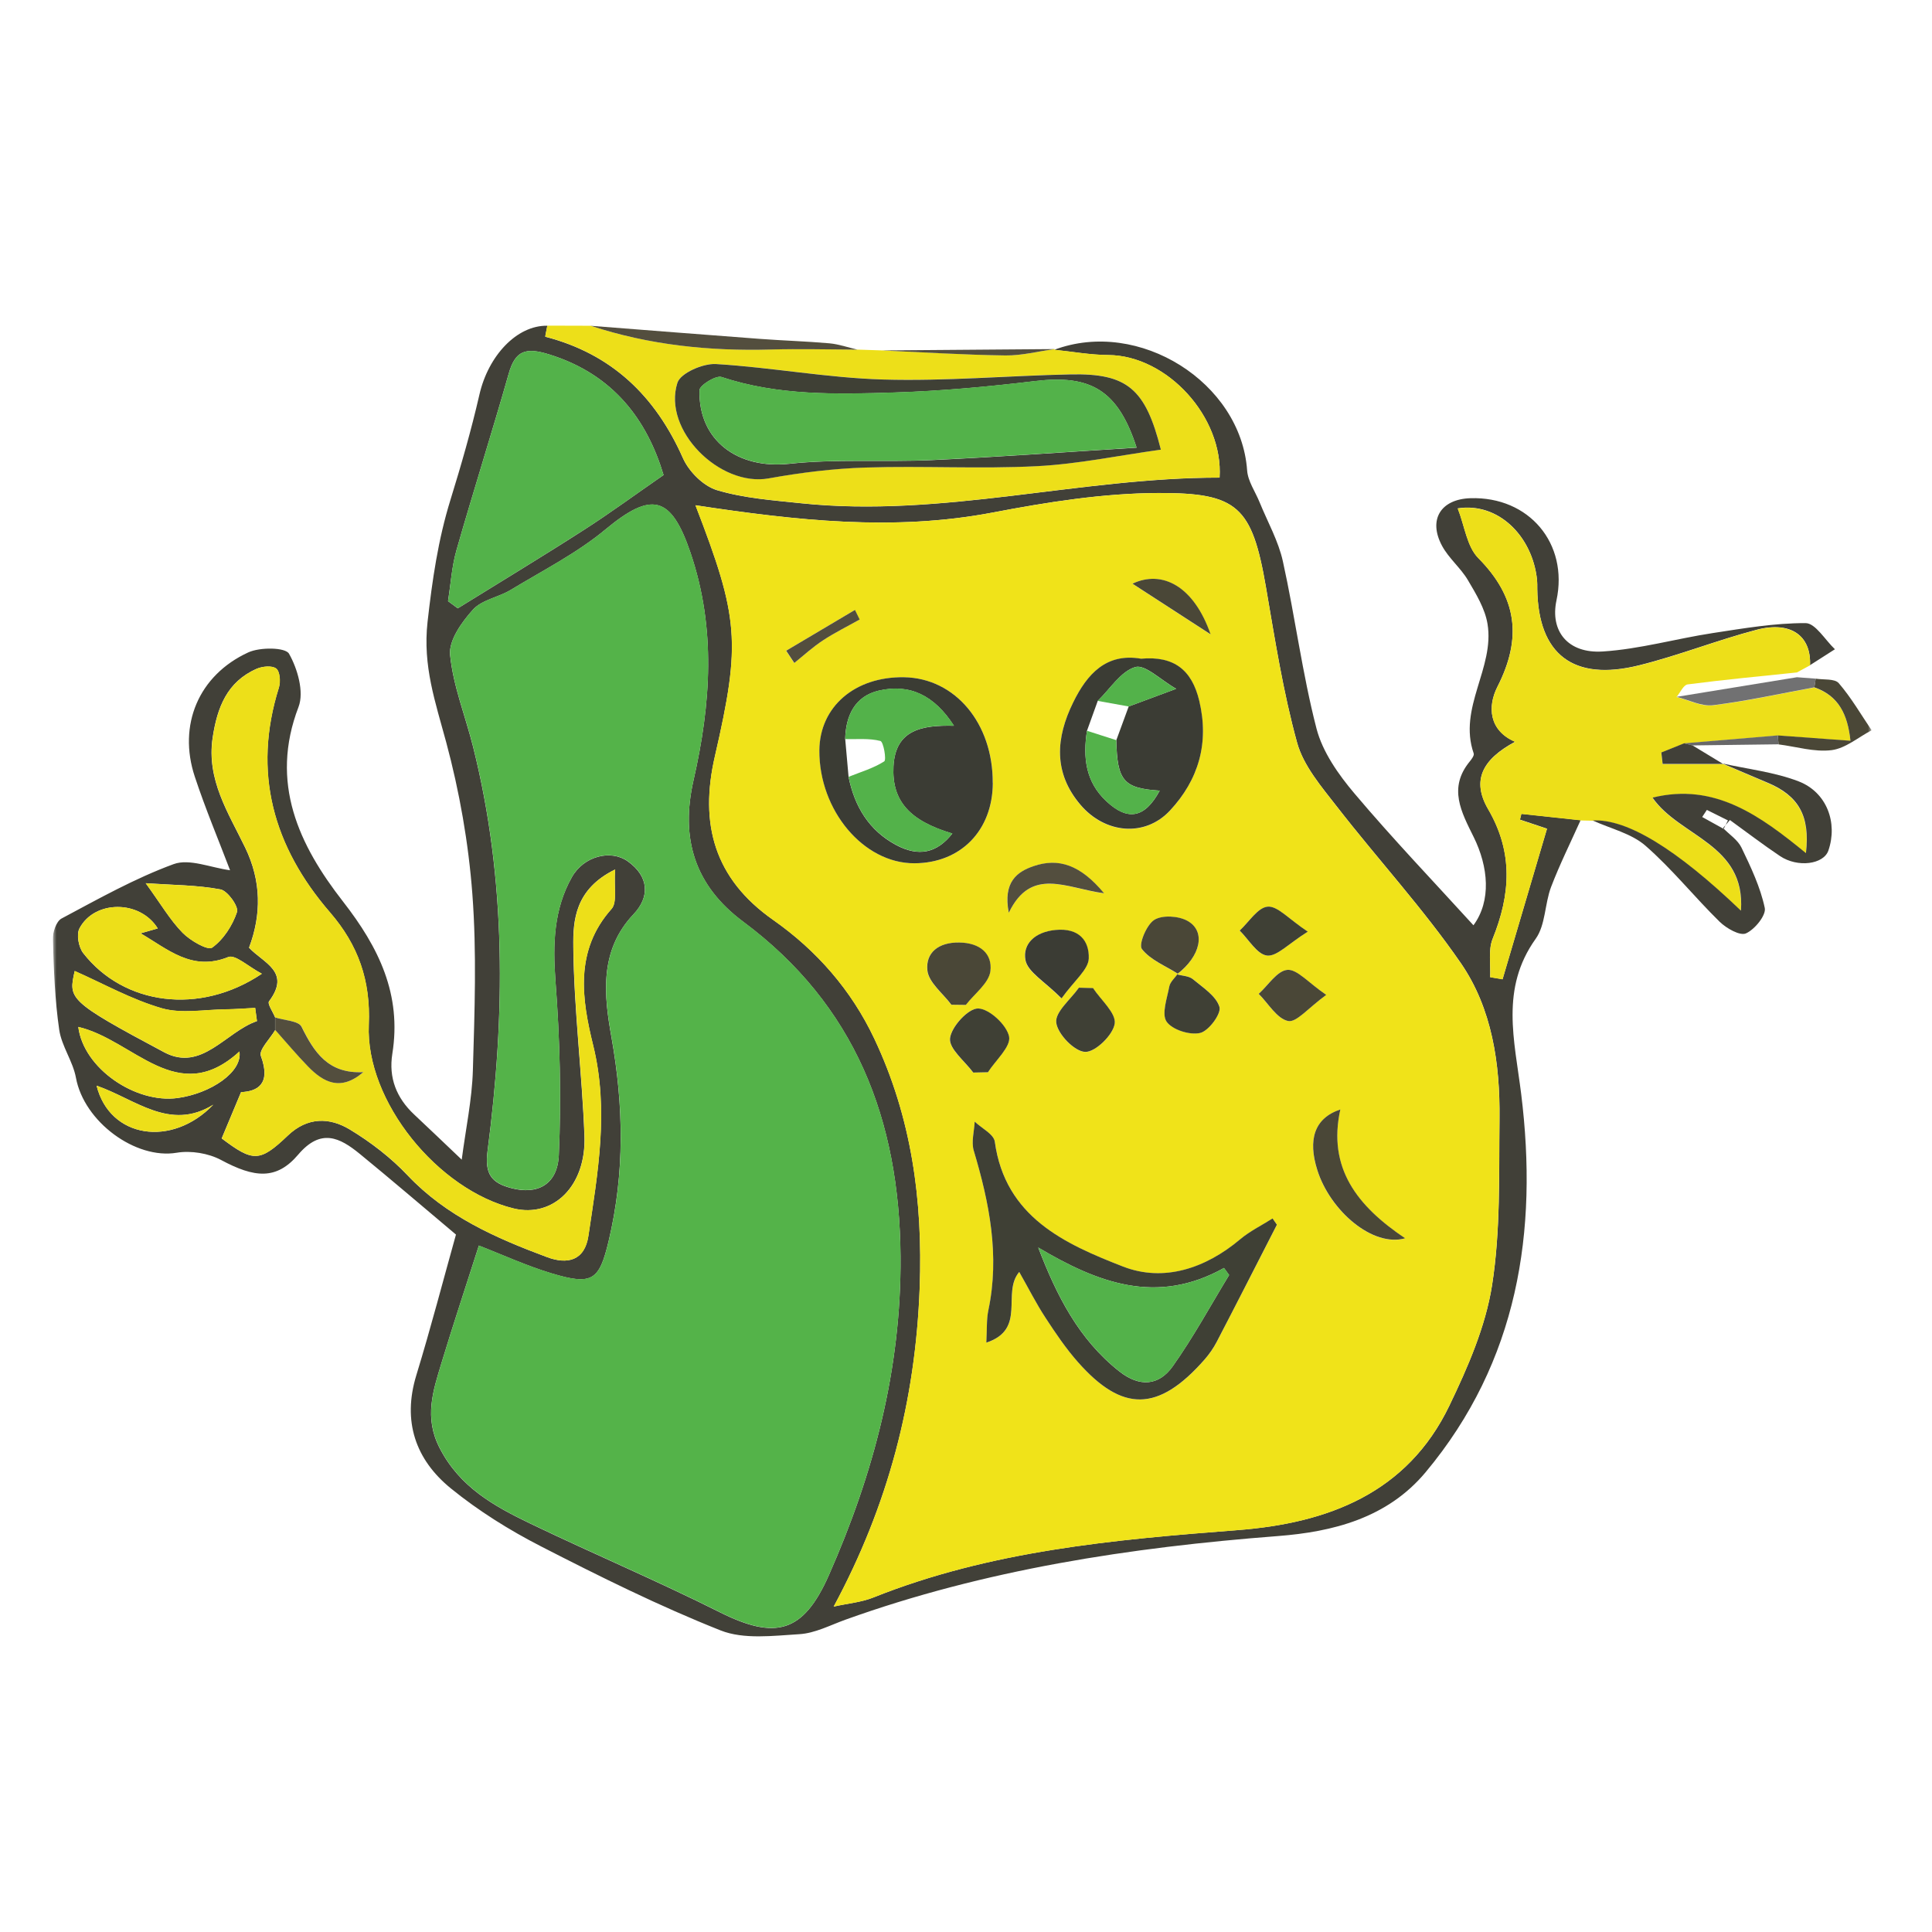
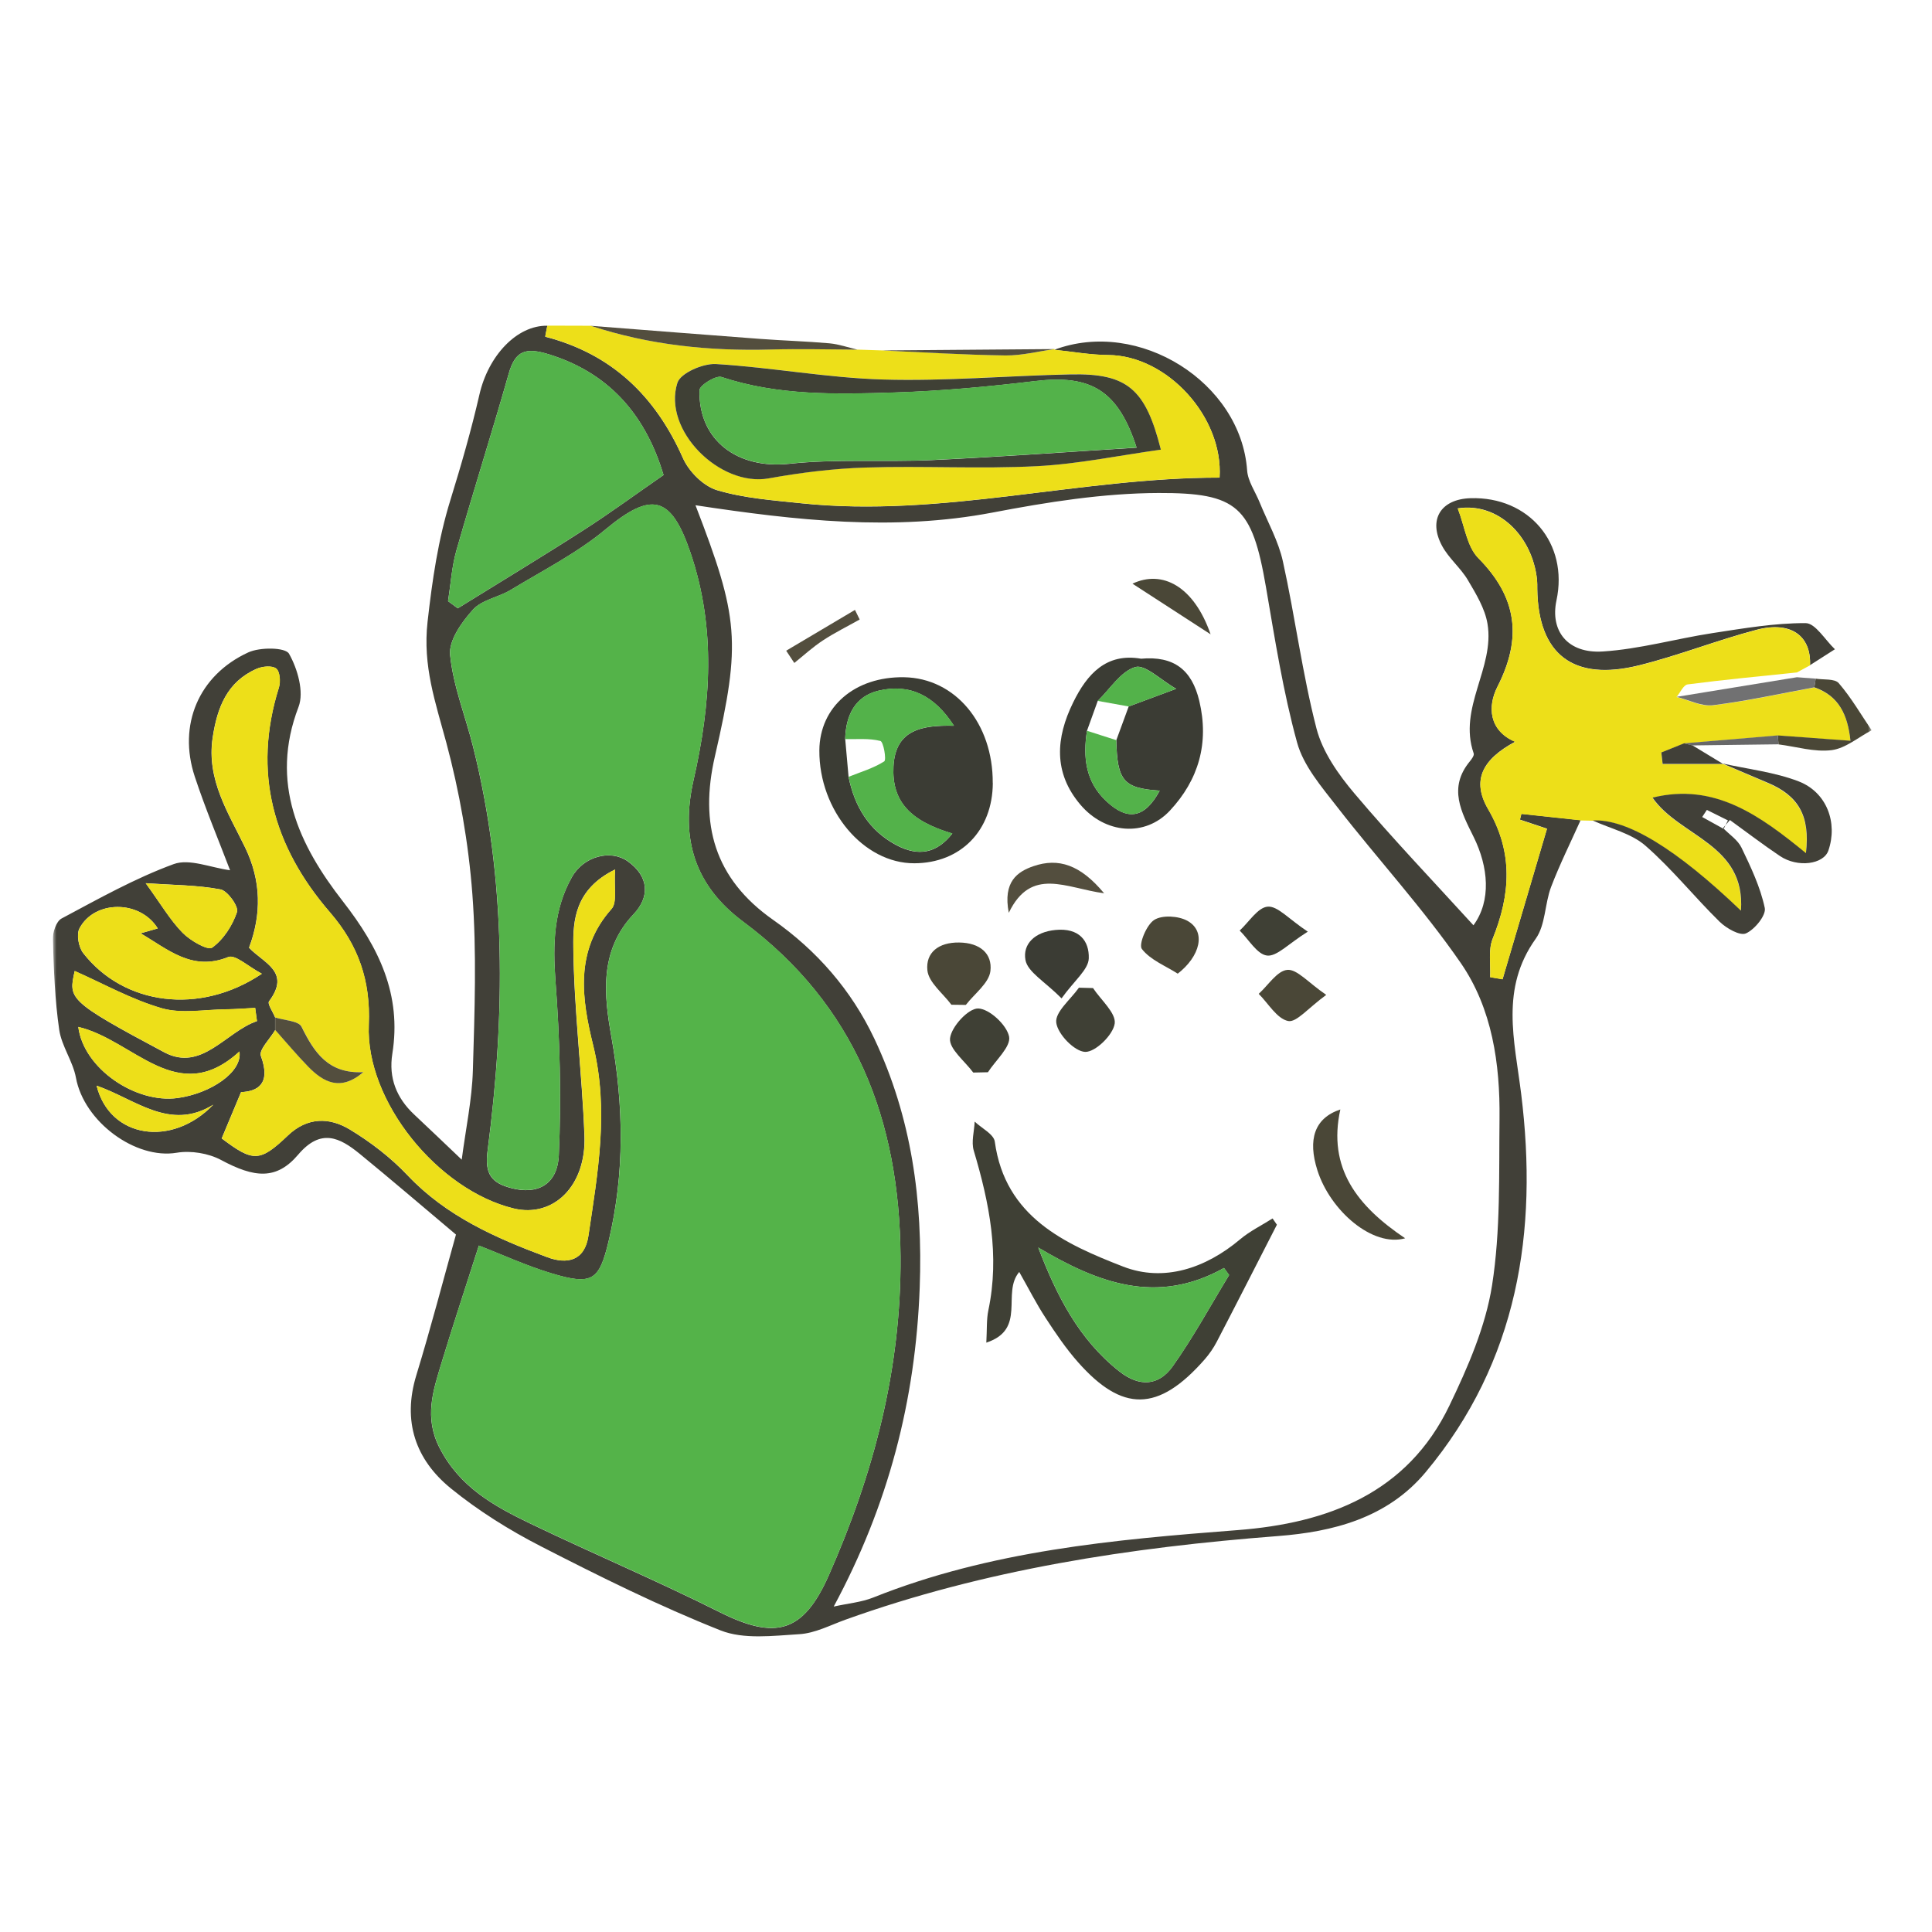
<svg xmlns="http://www.w3.org/2000/svg" width="256" height="256" viewBox="0 0 256 256" fill="none">
  <g opacity="0.9">
    <g clip-path="url(#clip0_5442_12749)">
      <g clip-path="url(#clip1_5442_12749)">
        <mask id="mask0_5442_12749" style="mask-type:luminance" maskUnits="userSpaceOnUse" x="7" y="7" width="241" height="241">
          <path d="M248 7H7V248H248V7Z" fill="white" />
        </mask>
        <g mask="url(#mask0_5442_12749)">
          <path d="M139.707 46.344C150.913 42.152 164.422 50.667 165.25 62.323C165.349 63.767 166.334 65.145 166.908 66.564C167.966 69.164 169.401 71.69 169.992 74.397C171.616 81.747 172.559 89.253 174.438 96.52C175.242 99.638 177.35 102.632 179.482 105.15C184.56 111.163 190.006 116.856 195.24 122.605C197.635 119.349 197.217 114.854 195.273 110.916C193.632 107.594 191.869 104.411 194.748 100.901C195.002 100.597 195.363 100.097 195.273 99.834C193.173 93.789 198.079 88.498 197.102 82.658C196.766 80.631 195.576 78.688 194.502 76.866C193.542 75.243 191.959 73.971 191.073 72.314C189.211 68.844 190.917 66.137 194.846 66.014C202.606 65.776 207.856 72.01 206.24 79.557C205.379 83.593 207.716 86.628 212.384 86.324C217.265 86.013 222.063 84.634 226.928 83.888C231.013 83.265 235.139 82.551 239.249 82.567C240.553 82.567 241.841 84.807 243.137 86.029C242.037 86.735 240.938 87.44 239.839 88.137C240.003 84.241 237.296 82.256 232.768 83.445C227.526 84.823 222.449 86.849 217.191 88.154C208.455 90.327 203.82 86.71 203.697 78.04C203.697 77.629 203.705 77.219 203.664 76.809C203.049 71.018 198.513 66.523 193.157 67.359C194.075 69.697 194.371 72.413 195.88 73.938C201.031 79.155 201.72 84.511 198.414 91C197.094 93.592 197.266 96.791 200.76 98.284C196.38 100.638 194.978 103.428 197.192 107.225C200.539 112.968 200.154 118.529 197.783 124.394C197.184 125.886 197.537 127.765 197.455 129.471C198.005 129.562 198.546 129.651 199.096 129.75C201.072 123.065 203.041 116.38 204.985 109.801C203.787 109.399 202.598 109.005 201.401 108.603C201.466 108.349 201.532 108.095 201.589 107.832C204.205 108.111 206.822 108.398 209.439 108.677C208.119 111.622 206.675 114.517 205.526 117.528C204.681 119.759 204.797 122.556 203.492 124.386C198.767 130.997 200.678 137.797 201.565 144.959C203.82 163.16 201.154 180.386 188.915 195.061C183.814 201.181 176.571 202.977 169.336 203.535C149.755 205.043 130.528 207.964 111.981 214.633C109.988 215.355 107.978 216.413 105.927 216.536C102.441 216.749 98.553 217.258 95.477 216.036C87.357 212.812 79.49 208.907 71.706 204.913C67.498 202.755 63.396 200.196 59.738 197.218C55.054 193.404 53.298 188.326 55.169 182.215C57.105 175.883 58.77 169.468 60.418 163.587C55.817 159.715 51.789 156.261 47.688 152.907C44.997 150.708 42.511 149.469 39.51 152.996C36.63 156.385 33.718 156.081 29.289 153.702C27.616 152.809 25.294 152.431 23.416 152.743C17.961 153.661 11.128 148.641 10.062 142.801C9.659 140.619 8.166 138.626 7.847 136.452C7.272 132.514 7.133 128.495 7.002 124.501C6.969 123.557 7.445 122.089 8.15 121.711C13.014 119.119 17.862 116.387 23.006 114.501C25.097 113.73 27.936 114.977 30.486 115.313C28.969 111.327 27.221 107.176 25.811 102.911C23.547 96.078 26.311 89.474 32.898 86.447C34.44 85.734 37.811 85.766 38.296 86.62C39.428 88.613 40.313 91.689 39.559 93.666C35.695 103.731 39.616 111.975 45.449 119.456C50.206 125.559 53.241 131.776 51.986 139.626C51.478 142.825 52.536 145.483 54.882 147.682C56.858 149.527 58.803 151.406 61.181 153.661C61.715 149.568 62.543 145.713 62.658 141.833C62.888 134.057 63.175 126.231 62.592 118.488C62.084 111.713 60.886 104.904 59.122 98.342C57.703 93.059 55.997 88.276 56.653 82.403C57.277 76.866 58.048 71.526 59.689 66.228C61.108 61.634 62.444 56.999 63.519 52.316C64.692 47.139 68.482 43.087 72.526 43.161C72.427 43.67 72.222 44.613 72.255 44.621C81.065 46.902 86.84 52.471 90.49 60.699C91.278 62.479 93.197 64.406 94.993 64.948C98.57 66.022 102.409 66.293 106.158 66.687C124.819 68.647 143.045 63.275 161.6 63.291C162.109 55.26 154.661 47.107 146.852 47.049C144.465 47.033 142.086 46.598 139.707 46.352V46.344ZM36.466 136.477C35.785 137.641 34.268 139.118 34.563 139.922C35.95 143.663 34.079 144.622 31.938 144.712C30.937 147.115 30.159 148.969 29.371 150.847C33.538 153.989 34.407 154.023 38.14 150.462C40.74 147.985 43.66 148.043 46.351 149.666C49.115 151.34 51.773 153.382 53.996 155.728C59.147 161.175 65.71 164.054 72.493 166.581C75.175 167.581 77.472 167.065 77.964 163.743C79.211 155.367 80.704 147.099 78.588 138.503C77.095 132.441 76.086 125.977 81.024 120.44C81.803 119.562 81.327 117.577 81.5 115.215C76.16 117.823 75.922 122.007 75.963 125.452C76.053 133.803 77.119 142.136 77.439 150.495C77.694 157.156 73.305 161.404 68.047 160.125C58.056 157.689 48.417 145.951 48.861 135.787C49.115 129.906 47.458 125.222 43.717 120.891C36.212 112.196 33.415 102.369 36.95 91.107C37.188 90.336 37.09 88.982 36.597 88.589C36.056 88.162 34.768 88.285 33.997 88.621C30.068 90.352 28.772 93.765 28.173 97.759C27.345 103.329 30.257 107.709 32.48 112.303C34.637 116.757 34.645 121.195 32.996 125.575C34.867 127.593 38.607 128.733 35.646 132.678C35.4 133.007 36.163 134.082 36.45 134.811C36.45 135.361 36.45 135.919 36.45 136.469L36.466 136.477ZM92.155 66.949C97.889 81.805 98.217 85.078 94.731 100.204C92.664 109.169 94.641 116.413 102.45 121.892C108.216 125.936 112.802 131.178 115.845 137.609C120.791 148.067 122.293 159.043 121.866 170.624C121.317 185.562 117.707 199.441 110.472 212.878C112.35 212.459 114.131 212.311 115.713 211.68C131.217 205.479 147.565 204.01 163.987 202.747C175.939 201.829 186.471 197.874 192.057 186.243C194.494 181.174 196.848 175.784 197.709 170.297C198.841 163.062 198.611 155.597 198.694 148.231C198.776 140.955 197.718 133.647 193.575 127.626C188.587 120.391 182.575 113.862 177.169 106.905C175.119 104.264 172.723 101.491 171.871 98.391C170.017 91.657 168.933 84.692 167.744 77.777C165.907 67.097 163.98 65.292 153.512 65.325C146.171 65.35 138.756 66.531 131.512 67.917C118.412 70.411 105.509 68.967 92.163 66.949H92.155ZM63.454 165.039C61.715 170.494 60.041 175.514 58.508 180.575C57.384 184.291 56.161 187.818 58.261 191.887C60.927 197.062 65.455 199.564 70.237 201.869C78.563 205.872 87.085 209.474 95.346 213.616C102.754 217.332 106.436 216.397 109.832 208.71C115.763 195.282 119.43 181.395 119.323 166.499C119.192 148.346 113.318 133.179 98.472 122.13C91.983 117.298 90.154 111.056 91.893 103.394C94.19 93.313 94.903 83.257 91.483 73.216C88.907 65.645 86.331 65.096 80.228 70.157C76.439 73.307 71.919 75.595 67.67 78.171C66.054 79.147 63.855 79.475 62.674 80.779C61.19 82.42 59.451 84.856 59.639 86.776C60.041 90.893 61.665 94.88 62.682 98.94C67.128 116.65 66.956 134.573 64.602 152.505C64.192 155.605 65.16 156.754 67.752 157.434C71.164 158.337 73.871 157.016 74.044 153.071C74.388 145.385 74.183 137.641 73.6 129.964C73.231 125.099 73.379 120.481 75.774 116.232C77.358 113.418 80.942 112.541 83.173 114.124C85.987 116.125 86.143 118.824 83.944 121.145C79.342 126.001 80.048 131.981 81.016 137.412C82.64 146.541 82.787 155.434 80.655 164.415C79.408 169.673 78.49 170.354 73.117 168.738C69.77 167.737 66.571 166.253 63.446 165.047L63.454 165.039ZM87.923 62.938C85.757 55.72 81.336 49.617 72.756 46.959C69.655 45.999 68.277 46.434 67.399 49.543C65.176 57.368 62.707 65.12 60.476 72.938C59.861 75.103 59.721 77.416 59.369 79.655C59.795 79.975 60.23 80.287 60.656 80.607C66.242 77.145 71.869 73.75 77.398 70.198C80.86 67.975 84.182 65.53 87.931 62.938H87.923ZM20.906 123.032C18.551 119.209 12.514 119.25 10.529 123.016C10.103 123.819 10.414 125.509 11.021 126.288C16.386 133.179 26.434 134.573 34.695 129.028C32.931 128.102 31.167 126.436 30.241 126.814C25.434 128.758 22.234 125.772 18.625 123.672C19.298 123.484 19.929 123.303 20.897 123.024L20.906 123.032ZM34.047 135.303C33.965 134.721 33.891 134.139 33.809 133.556C32.521 133.622 31.241 133.729 29.953 133.745C27.107 133.77 24.08 134.36 21.439 133.606C17.452 132.457 13.736 130.365 9.897 128.668C9.077 132.342 8.938 132.605 21.759 139.438C26.73 142.087 29.92 136.715 34.038 135.312L34.047 135.303ZM10.373 136.075C11.079 141.619 17.993 146.238 23.506 145.5C27.936 144.901 32.16 142.03 31.725 139.331C23.497 146.877 17.747 137.797 10.373 136.075ZM19.314 117.036C21.332 119.817 22.546 121.917 24.187 123.59C25.204 124.631 27.533 125.977 28.116 125.559C29.617 124.484 30.806 122.63 31.405 120.842C31.643 120.12 30.159 118.028 29.215 117.848C26.114 117.266 22.899 117.274 19.314 117.028V117.036ZM28.263 146.377C22.497 149.945 17.944 145.631 12.801 143.859C14.524 150.799 22.735 152.119 28.263 146.377Z" fill="#2C2B22" />
          <path d="M209.439 108.7L201.589 107.855C201.523 108.109 201.457 108.364 201.4 108.626C202.59 109.028 203.787 109.422 204.985 109.824C203.04 116.402 201.072 123.088 199.095 129.773C198.545 129.683 198.004 129.593 197.454 129.495C197.536 127.797 197.184 125.918 197.783 124.417C200.145 118.543 200.53 112.982 197.192 107.248C194.977 103.45 196.38 100.653 200.76 98.307C197.274 96.814 197.094 93.615 198.414 91.023C201.728 84.535 201.039 79.17 195.88 73.962C194.37 72.435 194.075 69.721 193.156 67.383C198.513 66.546 203.049 71.041 203.664 76.832C203.705 77.234 203.689 77.652 203.697 78.063C203.82 86.733 208.454 90.342 217.191 88.177C222.449 86.873 227.526 84.838 232.768 83.468C237.295 82.279 239.994 84.264 239.838 88.161C239.256 88.472 238.682 88.784 238.1 89.103C233.268 89.604 228.437 90.063 223.622 90.687C223.064 90.76 222.637 91.778 222.145 92.361C223.761 92.762 225.442 93.657 226.985 93.467C231.488 92.91 235.942 91.917 240.413 91.097C243.628 92.212 244.834 94.665 245.195 98.176C241.782 97.93 238.674 97.7 235.573 97.47C231.43 97.823 227.288 98.168 223.146 98.521C222.137 98.922 221.136 99.333 220.127 99.735C220.184 100.243 220.242 100.743 220.299 101.252H228.305L228.207 101.195C230.2 102.048 232.193 102.901 234.187 103.738C238.296 105.469 239.855 108.126 239.281 113.072C233.268 108.167 227.223 103.672 218.954 105.722C222.547 110.915 231.316 111.85 230.668 120.701C222.093 112.482 215.545 108.498 211.022 108.749C210.489 108.741 209.955 108.733 209.423 108.717L209.439 108.7Z" fill="#EBDC00" />
          <path d="M139.706 46.339C142.086 46.585 144.473 47.02 146.852 47.037C154.661 47.094 162.109 55.256 161.6 63.278C143.046 63.262 124.819 68.635 106.157 66.674C102.409 66.28 98.57 66.01 94.993 64.935C93.197 64.394 91.278 62.466 90.49 60.686C86.84 52.459 81.057 46.889 72.255 44.608C72.222 44.6 72.436 43.657 72.525 43.148C74.445 43.148 76.365 43.157 78.276 43.165C86.044 45.732 94.033 46.536 102.171 46.306C105.977 46.2 109.791 46.306 113.597 46.323C114.68 46.356 115.771 46.397 116.854 46.43C122.309 46.667 127.764 47.012 133.227 47.094C135.4 47.127 137.582 46.553 139.764 46.249L139.699 46.323L139.706 46.339ZM153.824 59.579C151.773 51.483 149.353 49.448 141.881 49.596C133.588 49.76 125.295 50.506 117.018 50.277C109.619 50.063 102.261 48.669 94.862 48.226C93.148 48.128 90.17 49.424 89.76 50.711C87.758 56.978 95.379 64.541 101.859 63.377C106.1 62.614 110.431 62.072 114.729 61.941C122.276 61.711 129.847 62.146 137.377 61.761C142.865 61.482 148.312 60.342 153.824 59.571V59.579Z" fill="#EBDC00" />
          <path d="M211.037 108.716C215.559 108.465 222.108 112.449 230.683 120.668C231.331 111.817 222.562 110.891 218.969 105.69C227.238 103.647 233.283 108.134 239.296 113.039C239.87 108.093 238.32 105.427 234.202 103.705C232.201 102.868 230.215 102.006 228.222 101.162C231.602 101.916 235.12 102.302 238.32 103.532C242.077 104.984 243.529 109.028 242.273 112.695C241.642 114.541 238.197 115 235.859 113.433C233.595 111.916 231.429 110.25 229.223 108.659C228.919 109.012 228.616 109.365 228.312 109.718C229.149 110.579 230.265 111.293 230.757 112.317C231.996 114.893 233.259 117.551 233.841 120.307C234.046 121.275 232.512 123.161 231.347 123.679C230.552 124.031 228.763 123.014 227.869 122.144C224.514 118.855 221.553 115.131 218.026 112.055C216.148 110.423 213.4 109.8 211.037 108.716ZM226.171 107.314C225.966 107.626 225.753 107.945 225.548 108.257C226.5 108.783 227.451 109.307 228.394 109.832C228.583 109.455 228.772 109.077 228.96 108.708C228.025 108.241 227.098 107.781 226.163 107.314H226.171Z" fill="#2C2B22" />
          <path d="M113.607 46.329C109.801 46.313 105.986 46.206 102.18 46.313C94.034 46.542 86.053 45.73 78.285 43.171C85.75 43.753 93.214 44.344 100.679 44.902C103.755 45.131 106.839 45.222 109.916 45.492C111.162 45.607 112.384 46.042 113.615 46.329H113.607Z" fill="#403B29" />
          <path d="M235.572 97.446C238.681 97.676 241.782 97.897 245.194 98.152C244.825 94.64 243.619 92.188 240.412 91.072C240.469 90.687 240.527 90.309 240.584 89.924C241.634 90.096 243.111 89.899 243.644 90.523C245.292 92.434 246.572 94.657 247.999 96.765C246.236 97.692 244.546 99.16 242.7 99.398C240.42 99.685 238.017 98.931 235.663 98.635C235.629 98.241 235.605 97.848 235.572 97.454V97.446Z" fill="#363321" />
          <path d="M222.154 92.337C227.47 91.467 232.785 90.606 238.101 89.736C238.929 89.802 239.765 89.86 240.594 89.925C240.537 90.311 240.479 90.688 240.422 91.074C235.952 91.894 231.497 92.886 226.994 93.444C225.452 93.633 223.77 92.739 222.154 92.337Z" fill="#626263" />
          <path d="M139.774 46.254C137.592 46.549 135.409 47.123 133.236 47.099C127.773 47.025 122.318 46.68 116.863 46.434C124.5 46.377 132.137 46.311 139.774 46.254Z" fill="#403B29" />
          <path d="M235.574 97.443C235.607 97.837 235.631 98.231 235.665 98.625C231.866 98.674 228.06 98.723 224.262 98.772C223.894 98.682 223.516 98.584 223.146 98.493C227.289 98.141 231.431 97.796 235.574 97.443Z" fill="#585859" />
          <path d="M223.153 98.491C223.523 98.582 223.9 98.68 224.269 98.77C225.615 99.59 226.968 100.402 228.313 101.223C225.647 101.223 222.973 101.223 220.307 101.223C220.25 100.714 220.192 100.214 220.135 99.705C221.143 99.303 222.145 98.894 223.153 98.491Z" fill="#2C2B22" />
-           <path d="M92.155 66.955C105.501 68.972 118.404 70.416 131.504 67.923C138.747 66.544 146.162 65.355 153.504 65.331C163.97 65.298 165.89 67.102 167.736 77.782C168.925 84.689 170.008 91.653 171.862 98.396C172.715 101.489 175.11 104.269 177.16 106.911C182.566 113.867 188.579 120.388 193.566 127.631C197.709 133.652 198.767 140.96 198.685 148.237C198.603 155.603 198.832 163.067 197.7 170.302C196.839 175.79 194.493 181.179 192.049 186.248C186.455 197.88 175.931 201.834 163.979 202.753C147.557 204.016 131.208 205.484 115.705 211.685C114.122 212.317 112.342 212.464 110.464 212.883C117.707 199.447 121.308 185.568 121.858 170.63C122.284 159.048 120.791 148.072 115.837 137.614C112.793 131.182 108.208 125.95 102.441 121.897C94.632 116.418 92.655 109.175 94.722 100.209C98.208 85.083 97.88 81.818 92.147 66.955H92.155ZM155.964 129.107C159.09 126.72 159.836 123.406 157.342 122.029C156.153 121.372 154.02 121.233 152.954 121.897C151.92 122.537 150.846 125.171 151.305 125.761C152.43 127.212 154.414 127.984 156.063 129.033C155.678 129.592 155.063 130.1 154.947 130.707C154.652 132.282 153.889 134.365 154.587 135.366C155.333 136.449 157.671 137.187 159.032 136.868C160.173 136.605 161.855 134.3 161.592 133.422C161.149 131.962 159.393 130.847 158.065 129.739C157.548 129.313 156.678 129.304 155.973 129.107H155.964ZM135.055 168.539C136.294 170.72 137.32 172.738 138.542 174.617C139.879 176.667 141.265 178.71 142.881 180.539C148.689 187.093 153.447 187.192 159.631 180.137C160.255 179.423 160.804 178.628 161.239 177.791C163.922 172.631 166.555 167.456 169.204 162.288C169.015 162.009 168.819 161.73 168.63 161.46C167.194 162.37 165.627 163.132 164.34 164.216C159.754 168.079 154.209 169.925 148.836 167.841C141.109 164.847 133.194 161.287 131.824 151.288C131.692 150.295 130.085 149.508 129.158 148.63C129.092 149.918 128.682 151.305 129.035 152.469C131.102 159.409 132.488 166.356 130.97 173.624C130.716 174.846 130.799 176.142 130.7 177.914C136.089 176.134 132.694 171.344 135.064 168.547L135.055 168.539ZM131.553 103.761C131.594 95.845 126.574 89.857 119.807 89.742C113.277 89.636 108.61 93.655 108.577 99.429C108.528 107.394 114.442 114.424 121.177 114.392C127.312 114.367 131.52 110.044 131.561 103.761H131.553ZM151.158 87.297C146.597 86.518 144.054 89.291 142.192 93.097C139.887 97.789 139.551 102.399 143.152 106.648C146.417 110.504 151.707 110.979 155.022 107.419C158.803 103.351 160.238 98.494 158.901 92.884C157.925 88.774 155.555 86.896 151.158 87.306V87.297ZM186.184 164.093C179.81 159.81 175.89 154.782 177.595 147.022C174.15 148.171 173.265 151.026 174.552 155.077C176.266 160.467 181.894 165.307 186.184 164.093ZM144.825 130.937C144.202 130.92 143.578 130.904 142.955 130.888C141.864 132.437 139.78 134.111 139.953 135.514C140.133 137.039 142.381 139.344 143.784 139.394C145.137 139.435 147.483 137.154 147.696 135.646C147.893 134.242 145.875 132.52 144.825 130.937ZM128.953 142.126C129.601 142.109 130.241 142.092 130.888 142.084C131.914 140.493 133.965 138.697 133.694 137.359C133.391 135.81 131.061 133.66 129.585 133.635C128.28 133.619 126.033 136.063 125.869 137.597C125.721 138.983 127.829 140.608 128.945 142.126H128.953ZM126.049 133.135C126.688 133.135 127.32 133.151 127.96 133.16C129.109 131.675 131.02 130.28 131.217 128.681C131.495 126.359 129.83 124.933 127.082 124.891C124.327 124.858 122.629 126.245 122.866 128.575C123.031 130.182 124.925 131.618 126.041 133.127L126.049 133.135ZM140.642 132.307C142.348 129.927 144.202 128.501 144.251 127.008C144.325 124.678 142.972 122.947 139.838 123.243C137.082 123.505 135.482 125.121 135.86 127.212C136.146 128.821 138.427 130.067 140.642 132.307ZM175.725 131.831C173.306 130.174 171.853 128.41 170.566 128.517C169.22 128.631 168.031 130.559 166.776 131.691C168.055 132.971 169.188 134.981 170.672 135.292C171.771 135.522 173.338 133.562 175.734 131.823L175.725 131.831ZM173.281 123.456C170.746 121.766 169.286 120.035 167.974 120.142C166.661 120.249 165.488 122.176 164.258 123.308C165.456 124.489 166.562 126.467 167.883 126.622C169.179 126.77 170.697 125.072 173.281 123.456ZM133.661 120.962C136.639 114.793 141.224 117.698 146.294 118.378C143.143 114.588 140.248 113.645 136.925 114.785C134.81 115.516 132.865 116.819 133.661 120.97V120.962ZM160.394 84.058C158.179 77.668 153.979 75.478 150.043 77.348C153.168 79.374 156.359 81.441 160.394 84.058ZM113.893 82.097C113.687 81.671 113.482 81.252 113.269 80.825C110.234 82.63 107.191 84.427 104.156 86.231L105.23 87.855C106.485 86.855 107.683 85.756 109.02 84.869C110.578 83.844 112.26 83.016 113.893 82.097Z" fill="#EEE000" />
          <path d="M63.454 165.032C66.579 166.246 69.778 167.722 73.125 168.723C78.497 170.339 79.408 169.658 80.663 164.4C82.796 155.418 82.649 146.526 81.024 137.396C80.056 131.966 79.35 125.986 83.952 121.13C86.151 118.817 85.995 116.11 83.181 114.109C80.95 112.525 77.357 113.403 75.782 116.217C73.395 120.466 73.248 125.084 73.609 129.948C74.191 137.626 74.396 145.369 74.052 153.055C73.871 157.001 71.173 158.322 67.76 157.419C65.168 156.739 64.208 155.59 64.61 152.49C66.964 134.55 67.137 116.635 62.691 98.925C61.674 94.856 60.041 90.87 59.647 86.761C59.459 84.841 61.198 82.404 62.683 80.764C63.864 79.46 66.062 79.132 67.678 78.156C71.927 75.58 76.447 73.283 80.237 70.141C86.34 65.08 88.907 65.63 91.491 73.201C94.911 83.241 94.198 93.298 91.901 103.379C90.154 111.041 91.991 117.283 98.479 122.115C113.319 133.164 119.2 148.331 119.331 166.484C119.438 181.388 115.763 195.267 109.841 208.695C106.444 216.381 102.762 217.317 95.354 213.601C87.102 209.459 78.572 205.857 70.246 201.854C65.463 199.558 60.935 197.047 58.27 191.872C56.178 187.803 57.392 184.276 58.515 180.56C60.05 175.499 61.715 170.479 63.462 165.024L63.454 165.032Z" fill="#41AB35" />
          <path d="M36.466 134.809C36.17 134.079 35.416 133.004 35.662 132.676C38.623 128.731 34.883 127.591 33.012 125.572C34.661 121.192 34.653 116.755 32.496 112.301C30.273 107.707 27.361 103.327 28.189 97.757C28.788 93.762 30.084 90.35 34.013 88.619C34.776 88.282 36.072 88.159 36.614 88.586C37.106 88.972 37.212 90.333 36.967 91.105C33.431 102.367 36.22 112.202 43.734 120.889C47.474 125.22 49.139 129.904 48.877 135.785C48.434 145.948 58.064 157.687 68.064 160.123C73.321 161.403 77.71 157.154 77.455 150.493C77.136 142.135 76.07 133.8 75.979 125.449C75.946 122.004 76.175 117.821 81.516 115.212C81.343 117.575 81.82 119.568 81.04 120.438C76.094 125.983 77.111 132.438 78.604 138.5C80.72 147.097 79.219 155.365 77.98 163.74C77.488 167.062 75.192 167.571 72.509 166.579C65.717 164.052 59.163 161.173 54.011 155.726C51.797 153.381 49.139 151.329 46.367 149.665C43.676 148.04 40.756 147.983 38.156 150.46C34.423 154.02 33.554 153.979 29.387 150.846C30.174 148.967 30.946 147.113 31.954 144.71C34.103 144.62 35.966 143.668 34.579 139.919C34.284 139.116 35.802 137.639 36.482 136.474C37.926 138.091 39.312 139.755 40.822 141.306C42.881 143.422 45.128 144.636 48.163 142.06C43.52 142.306 41.65 139.461 39.968 136.047C39.575 135.26 37.68 135.211 36.482 134.817L36.466 134.809Z" fill="#EBDC00" />
          <path d="M87.933 62.934C84.185 65.534 80.863 67.97 77.401 70.194C71.872 73.737 66.245 77.141 60.659 80.603C60.232 80.283 59.798 79.971 59.371 79.651C59.724 77.412 59.855 75.099 60.478 72.933C62.709 65.116 65.179 57.364 67.402 49.539C68.287 46.43 69.657 45.995 72.758 46.955C81.339 49.612 85.76 55.715 87.925 62.934H87.933Z" fill="#40AA36" />
          <path d="M20.905 123.022C19.937 123.292 19.306 123.473 18.633 123.67C22.242 125.761 25.442 128.748 30.248 126.811C31.184 126.434 32.939 128.1 34.703 129.026C26.442 134.572 16.386 133.177 11.029 126.287C10.422 125.499 10.111 123.818 10.537 123.014C12.522 119.257 18.559 119.208 20.913 123.03L20.905 123.022Z" fill="#EBDC00" />
          <path d="M34.045 135.296C29.928 136.708 26.737 142.072 21.766 139.423C8.945 132.598 9.084 132.335 9.905 128.652C13.744 130.35 17.459 132.441 21.446 133.59C24.079 134.345 27.106 133.754 29.961 133.73C31.249 133.713 32.528 133.607 33.816 133.541C33.898 134.123 33.972 134.706 34.054 135.288L34.045 135.296Z" fill="#EBDC00" />
          <path d="M10.375 136.066C17.749 137.789 23.499 146.869 31.727 139.322C32.162 142.022 27.937 144.892 23.507 145.491C18.004 146.238 11.08 141.611 10.375 136.066Z" fill="#EBDC00" />
          <path d="M19.316 117.037C22.901 117.284 26.117 117.275 29.218 117.858C30.161 118.038 31.646 120.13 31.408 120.852C30.809 122.64 29.611 124.494 28.118 125.568C27.544 125.987 25.206 124.641 24.189 123.6C22.549 121.918 21.334 119.826 19.316 117.046V117.037Z" fill="#EBDC00" />
          <path d="M28.263 146.374C22.734 152.108 14.523 150.795 12.801 143.856C17.936 145.636 22.497 149.951 28.263 146.374Z" fill="#EBDC00" />
          <path d="M36.467 134.818C37.673 135.212 39.568 135.262 39.953 136.049C41.635 139.462 43.505 142.308 48.148 142.062C45.121 144.646 42.865 143.423 40.806 141.307C39.297 139.757 37.91 138.092 36.467 136.476C36.467 135.926 36.467 135.368 36.467 134.818Z" fill="#403B29" />
          <path d="M153.825 59.581C148.304 60.344 142.866 61.492 137.378 61.771C129.848 62.157 122.277 61.714 114.731 61.952C110.424 62.083 106.101 62.624 101.861 63.387C95.38 64.552 87.76 56.989 89.761 50.722C90.171 49.434 93.149 48.138 94.863 48.237C102.262 48.68 109.62 50.074 117.019 50.287C125.295 50.525 133.589 49.779 141.882 49.607C149.354 49.459 151.782 51.485 153.825 59.589V59.581ZM150.602 59.311C148.124 51.624 144.449 49.623 137.149 50.501C130.98 51.239 124.779 51.813 118.577 52.01C110.867 52.256 103.123 52.453 95.602 49.959C94.855 49.713 92.706 51.059 92.689 51.698C92.517 58.383 97.783 62.181 104.551 61.46C110.793 60.787 117.15 61.255 123.442 60.968C132.407 60.549 141.357 59.893 150.602 59.319V59.311Z" fill="#2A2B1F" />
          <path d="M135.056 168.539C132.686 171.336 136.082 176.127 130.693 177.907C130.791 176.135 130.708 174.839 130.963 173.616C132.489 166.357 131.102 159.401 129.027 152.461C128.682 151.297 129.093 149.902 129.15 148.622C130.077 149.5 131.685 150.287 131.816 151.28C133.186 161.279 141.11 164.831 148.829 167.833C154.202 169.917 159.747 168.071 164.332 164.208C165.62 163.125 167.187 162.362 168.623 161.451C168.811 161.731 169.008 162.01 169.196 162.28C166.547 167.448 163.913 172.632 161.232 177.783C160.797 178.62 160.239 179.424 159.624 180.129C153.438 187.183 148.689 187.086 142.874 180.531C141.258 178.71 139.871 176.659 138.534 174.609C137.304 172.731 136.287 170.712 135.048 168.53L135.056 168.539ZM137.566 165.299C139.994 171.623 142.915 177.464 148.32 181.721C151.019 183.845 153.57 183.615 155.399 181.032C158.131 177.176 160.403 172.993 162.864 168.949C162.634 168.637 162.413 168.326 162.183 168.014C153.25 173.009 145.416 169.958 137.558 165.299H137.566Z" fill="#2A2B1F" />
          <path d="M131.553 103.757C131.52 110.049 127.303 114.363 121.168 114.388C114.433 114.42 108.519 107.39 108.569 99.425C108.61 93.651 113.269 89.632 119.798 89.738C126.565 89.853 131.586 95.841 131.544 103.757H131.553ZM111.997 97.949C112.145 99.615 112.292 101.28 112.44 102.945C113.236 106.866 115.13 110.032 118.74 111.968C121.725 113.567 124.154 113.043 126.188 110.45C120.495 108.753 118.165 106.12 118.387 101.575C118.633 96.653 122.193 96.079 126.401 96.169C123.834 92.174 120.577 90.558 116.46 91.51C113.277 92.248 112.063 94.824 111.989 97.958L111.997 97.949Z" fill="#26271E" />
          <path d="M151.167 87.284C155.563 86.883 157.926 88.761 158.91 92.862C160.247 98.473 158.812 103.338 155.03 107.398C151.716 110.958 146.434 110.482 143.161 106.627C139.551 102.378 139.896 97.767 142.201 93.075C144.063 89.27 146.606 86.505 151.167 87.276V87.284ZM149.559 93.609C151.339 92.944 153.111 92.288 155.851 91.271C153.759 90.073 151.716 87.998 150.421 88.392C148.493 88.974 147.09 91.295 145.458 92.87C144.982 94.191 144.506 95.512 144.03 96.832C143.489 100.327 143.825 103.575 146.59 106.159C149.452 108.841 151.708 108.399 153.669 104.764C148.878 104.453 148.033 103.468 147.918 98.079C148.468 96.587 149.018 95.101 149.559 93.609Z" fill="#26271E" />
          <path d="M186.19 164.08C181.9 165.294 176.273 160.455 174.559 155.065C173.271 151.004 174.156 148.159 177.602 147.01C175.896 154.77 179.816 159.798 186.19 164.08Z" fill="#363321" />
          <path d="M144.831 130.924C145.873 132.507 147.9 134.23 147.703 135.632C147.489 137.134 145.143 139.422 143.79 139.381C142.379 139.332 140.139 137.027 139.959 135.501C139.786 134.098 141.87 132.425 142.961 130.875C143.585 130.891 144.208 130.908 144.831 130.924Z" fill="#2A2B1F" />
          <path d="M128.96 142.119C127.845 140.602 125.737 138.977 125.884 137.591C126.049 136.056 128.296 133.613 129.601 133.629C131.077 133.654 133.398 135.803 133.71 137.353C133.972 138.69 131.93 140.487 130.904 142.078C130.256 142.094 129.617 142.11 128.969 142.119H128.96Z" fill="#2A2B1F" />
          <path d="M126.059 133.124C124.934 131.614 123.048 130.179 122.883 128.571C122.645 126.241 124.344 124.847 127.1 124.888C129.848 124.921 131.513 126.356 131.234 128.677C131.037 130.277 129.126 131.671 127.978 133.156C127.338 133.156 126.706 133.14 126.066 133.132L126.059 133.124Z" fill="#363321" />
-           <path d="M155.965 129.113C156.67 129.31 157.54 129.317 158.057 129.745C159.385 130.852 161.141 131.967 161.584 133.428C161.854 134.306 160.165 136.61 159.024 136.873C157.663 137.193 155.325 136.455 154.578 135.371C153.89 134.363 154.644 132.287 154.94 130.712C155.054 130.105 155.67 129.589 156.055 129.039L155.957 129.113H155.965Z" fill="#2A2B1F" />
-           <path d="M140.66 132.289C138.445 130.049 136.164 128.803 135.877 127.195C135.5 125.104 137.099 123.487 139.856 123.225C142.989 122.921 144.342 124.66 144.269 126.99C144.219 128.483 142.366 129.91 140.66 132.289Z" fill="#26271E" />
+           <path d="M140.66 132.289C138.445 130.049 136.164 128.803 135.877 127.195C135.5 125.104 137.099 123.487 139.856 123.225C142.989 122.921 144.342 124.66 144.269 126.99C144.219 128.483 142.366 129.91 140.66 132.289" fill="#26271E" />
          <path d="M156.064 129.02C154.424 127.971 152.43 127.2 151.306 125.748C150.847 125.157 151.922 122.524 152.955 121.884C154.022 121.22 156.163 121.359 157.344 122.016C159.838 123.401 159.091 126.707 155.958 129.094L156.056 129.02H156.064Z" fill="#363321" />
          <path d="M175.743 131.82C173.347 133.56 171.78 135.52 170.682 135.29C169.197 134.979 168.065 132.969 166.785 131.69C168.04 130.558 169.229 128.63 170.575 128.515C171.862 128.4 173.314 130.172 175.734 131.829L175.743 131.82Z" fill="#363321" />
          <path d="M173.288 123.45C170.705 125.066 169.187 126.764 167.891 126.616C166.571 126.46 165.463 124.484 164.266 123.303C165.496 122.171 166.669 120.235 167.981 120.137C169.293 120.03 170.746 121.76 173.288 123.45Z" fill="#2A2B1F" />
          <path d="M133.669 120.957C132.873 116.815 134.817 115.503 136.933 114.773C140.255 113.633 143.151 114.576 146.301 118.365C141.231 117.685 136.646 114.789 133.669 120.95V120.957Z" fill="#403B29" />
          <path d="M160.411 84.05C156.375 81.433 153.184 79.366 150.059 77.341C153.997 75.471 158.196 77.661 160.411 84.05Z" fill="#363321" />
          <path d="M113.911 82.088C112.278 83.007 110.596 83.835 109.038 84.86C107.701 85.738 106.504 86.837 105.249 87.846L104.174 86.222C107.209 84.418 110.252 82.621 113.287 80.816C113.492 81.243 113.698 81.661 113.911 82.088Z" fill="#403B29" />
          <path d="M150.601 59.303C141.365 59.877 132.408 60.534 123.442 60.952C117.151 61.247 110.793 60.78 104.55 61.444C97.783 62.166 92.517 58.368 92.69 51.683C92.706 51.043 94.864 49.698 95.602 49.944C103.124 52.437 110.867 52.241 118.577 51.994C124.779 51.798 130.989 51.223 137.149 50.485C144.449 49.616 148.124 51.617 150.601 59.295V59.303Z" fill="#40AA36" />
          <path d="M137.566 165.295C145.425 169.962 153.25 173.014 162.191 168.01C162.421 168.322 162.642 168.633 162.872 168.945C160.403 172.989 158.139 177.173 155.408 181.028C153.578 183.612 151.027 183.833 148.328 181.717C142.923 177.46 140.002 171.619 137.574 165.295H137.566Z" fill="#40AA36" />
          <path d="M111.996 97.942C112.07 94.809 113.284 92.233 116.466 91.495C120.584 90.544 123.833 92.159 126.408 96.154C122.2 96.072 118.64 96.638 118.394 101.56C118.164 106.105 120.502 108.745 126.195 110.435C124.161 113.027 121.732 113.552 118.747 111.953C115.138 110.017 113.235 106.85 112.447 102.93C114.047 102.29 115.736 101.798 117.164 100.888C117.483 100.69 117.066 98.279 116.655 98.18C115.178 97.803 113.563 97.967 112.004 97.934L111.996 97.942Z" fill="#40AA36" />
          <path d="M147.91 98.078C148.025 103.475 148.87 104.459 153.66 104.763C151.7 108.405 149.436 108.848 146.581 106.157C143.825 103.565 143.488 100.317 144.03 96.831C145.326 97.249 146.623 97.659 147.919 98.078H147.91Z" fill="#40AA36" />
          <path d="M145.457 92.873C147.081 91.29 148.492 88.969 150.42 88.395C151.716 88.009 153.75 90.084 155.85 91.273C153.118 92.29 151.339 92.955 149.558 93.611C148.188 93.365 146.827 93.12 145.457 92.873Z" fill="#40AA36" />
        </g>
      </g>
    </g>
  </g>
  <defs>
    <clipPath id="clip0_5442_12749">
      <rect width="256" height="256" rx="6.75" fill="white" />
    </clipPath>
    <clipPath id="clip1_5442_12749">
      <rect width="241" height="241" fill="white" transform="translate(7 7)" />
    </clipPath>
  </defs>
</svg>